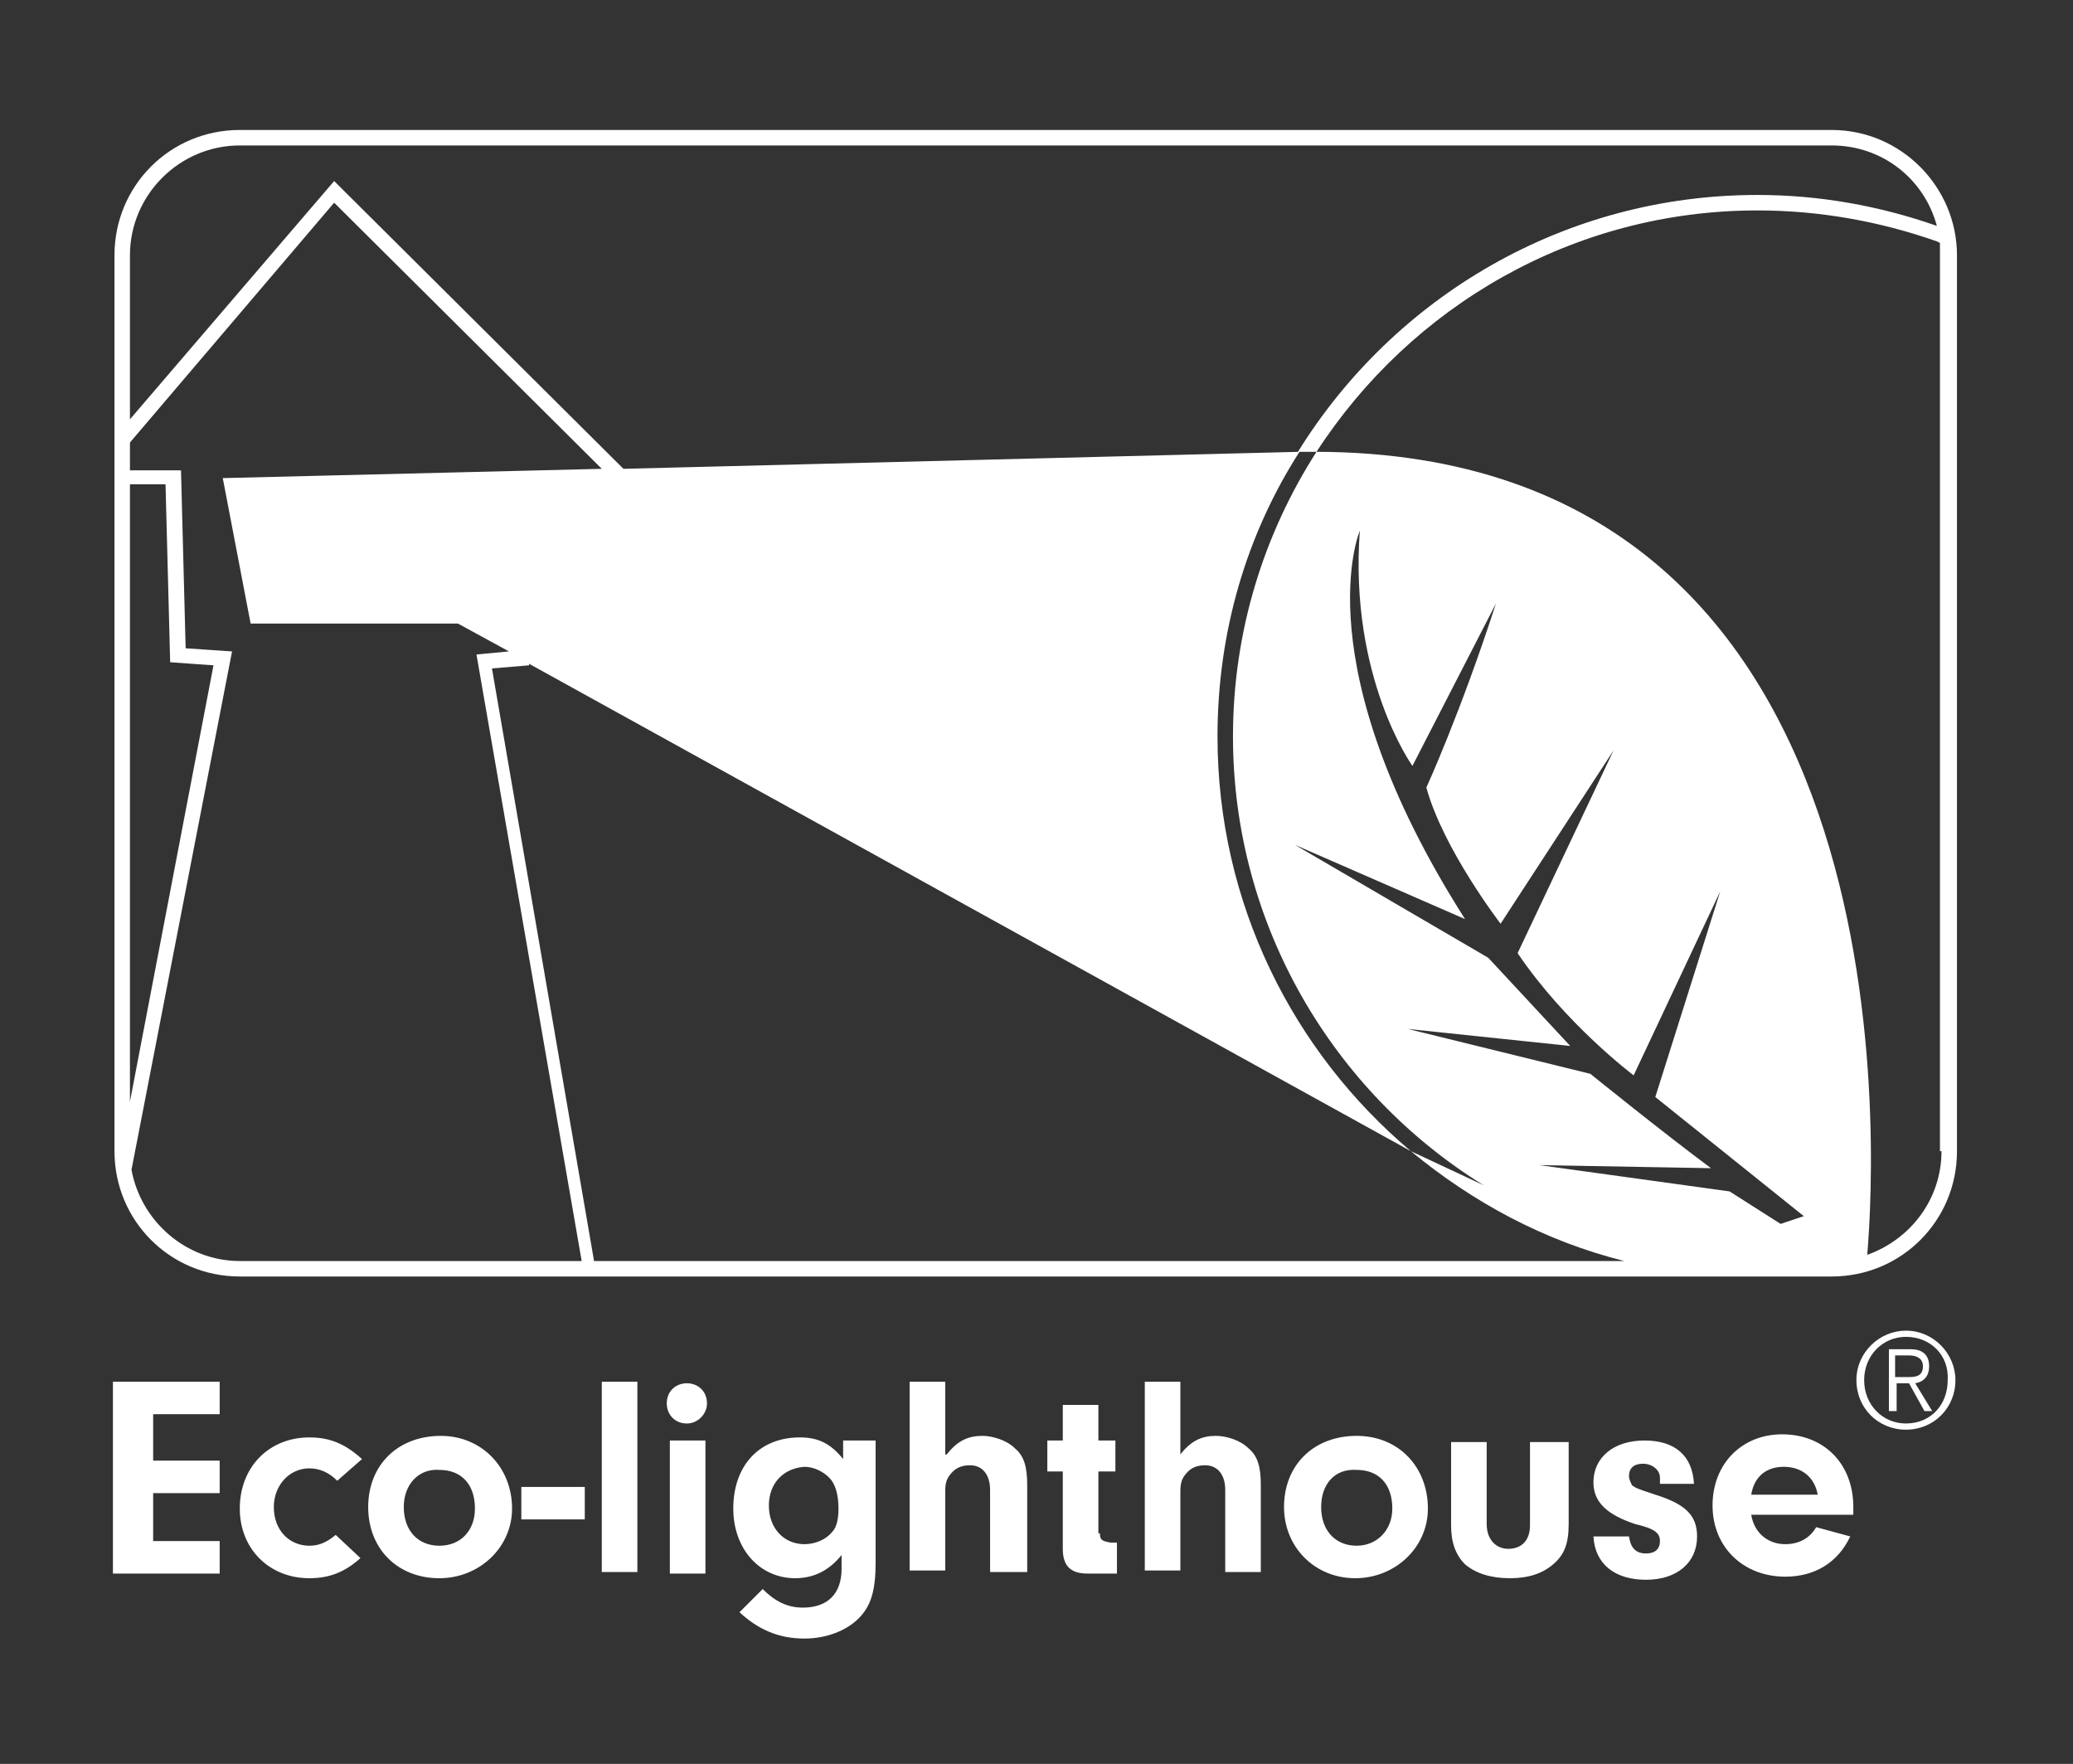
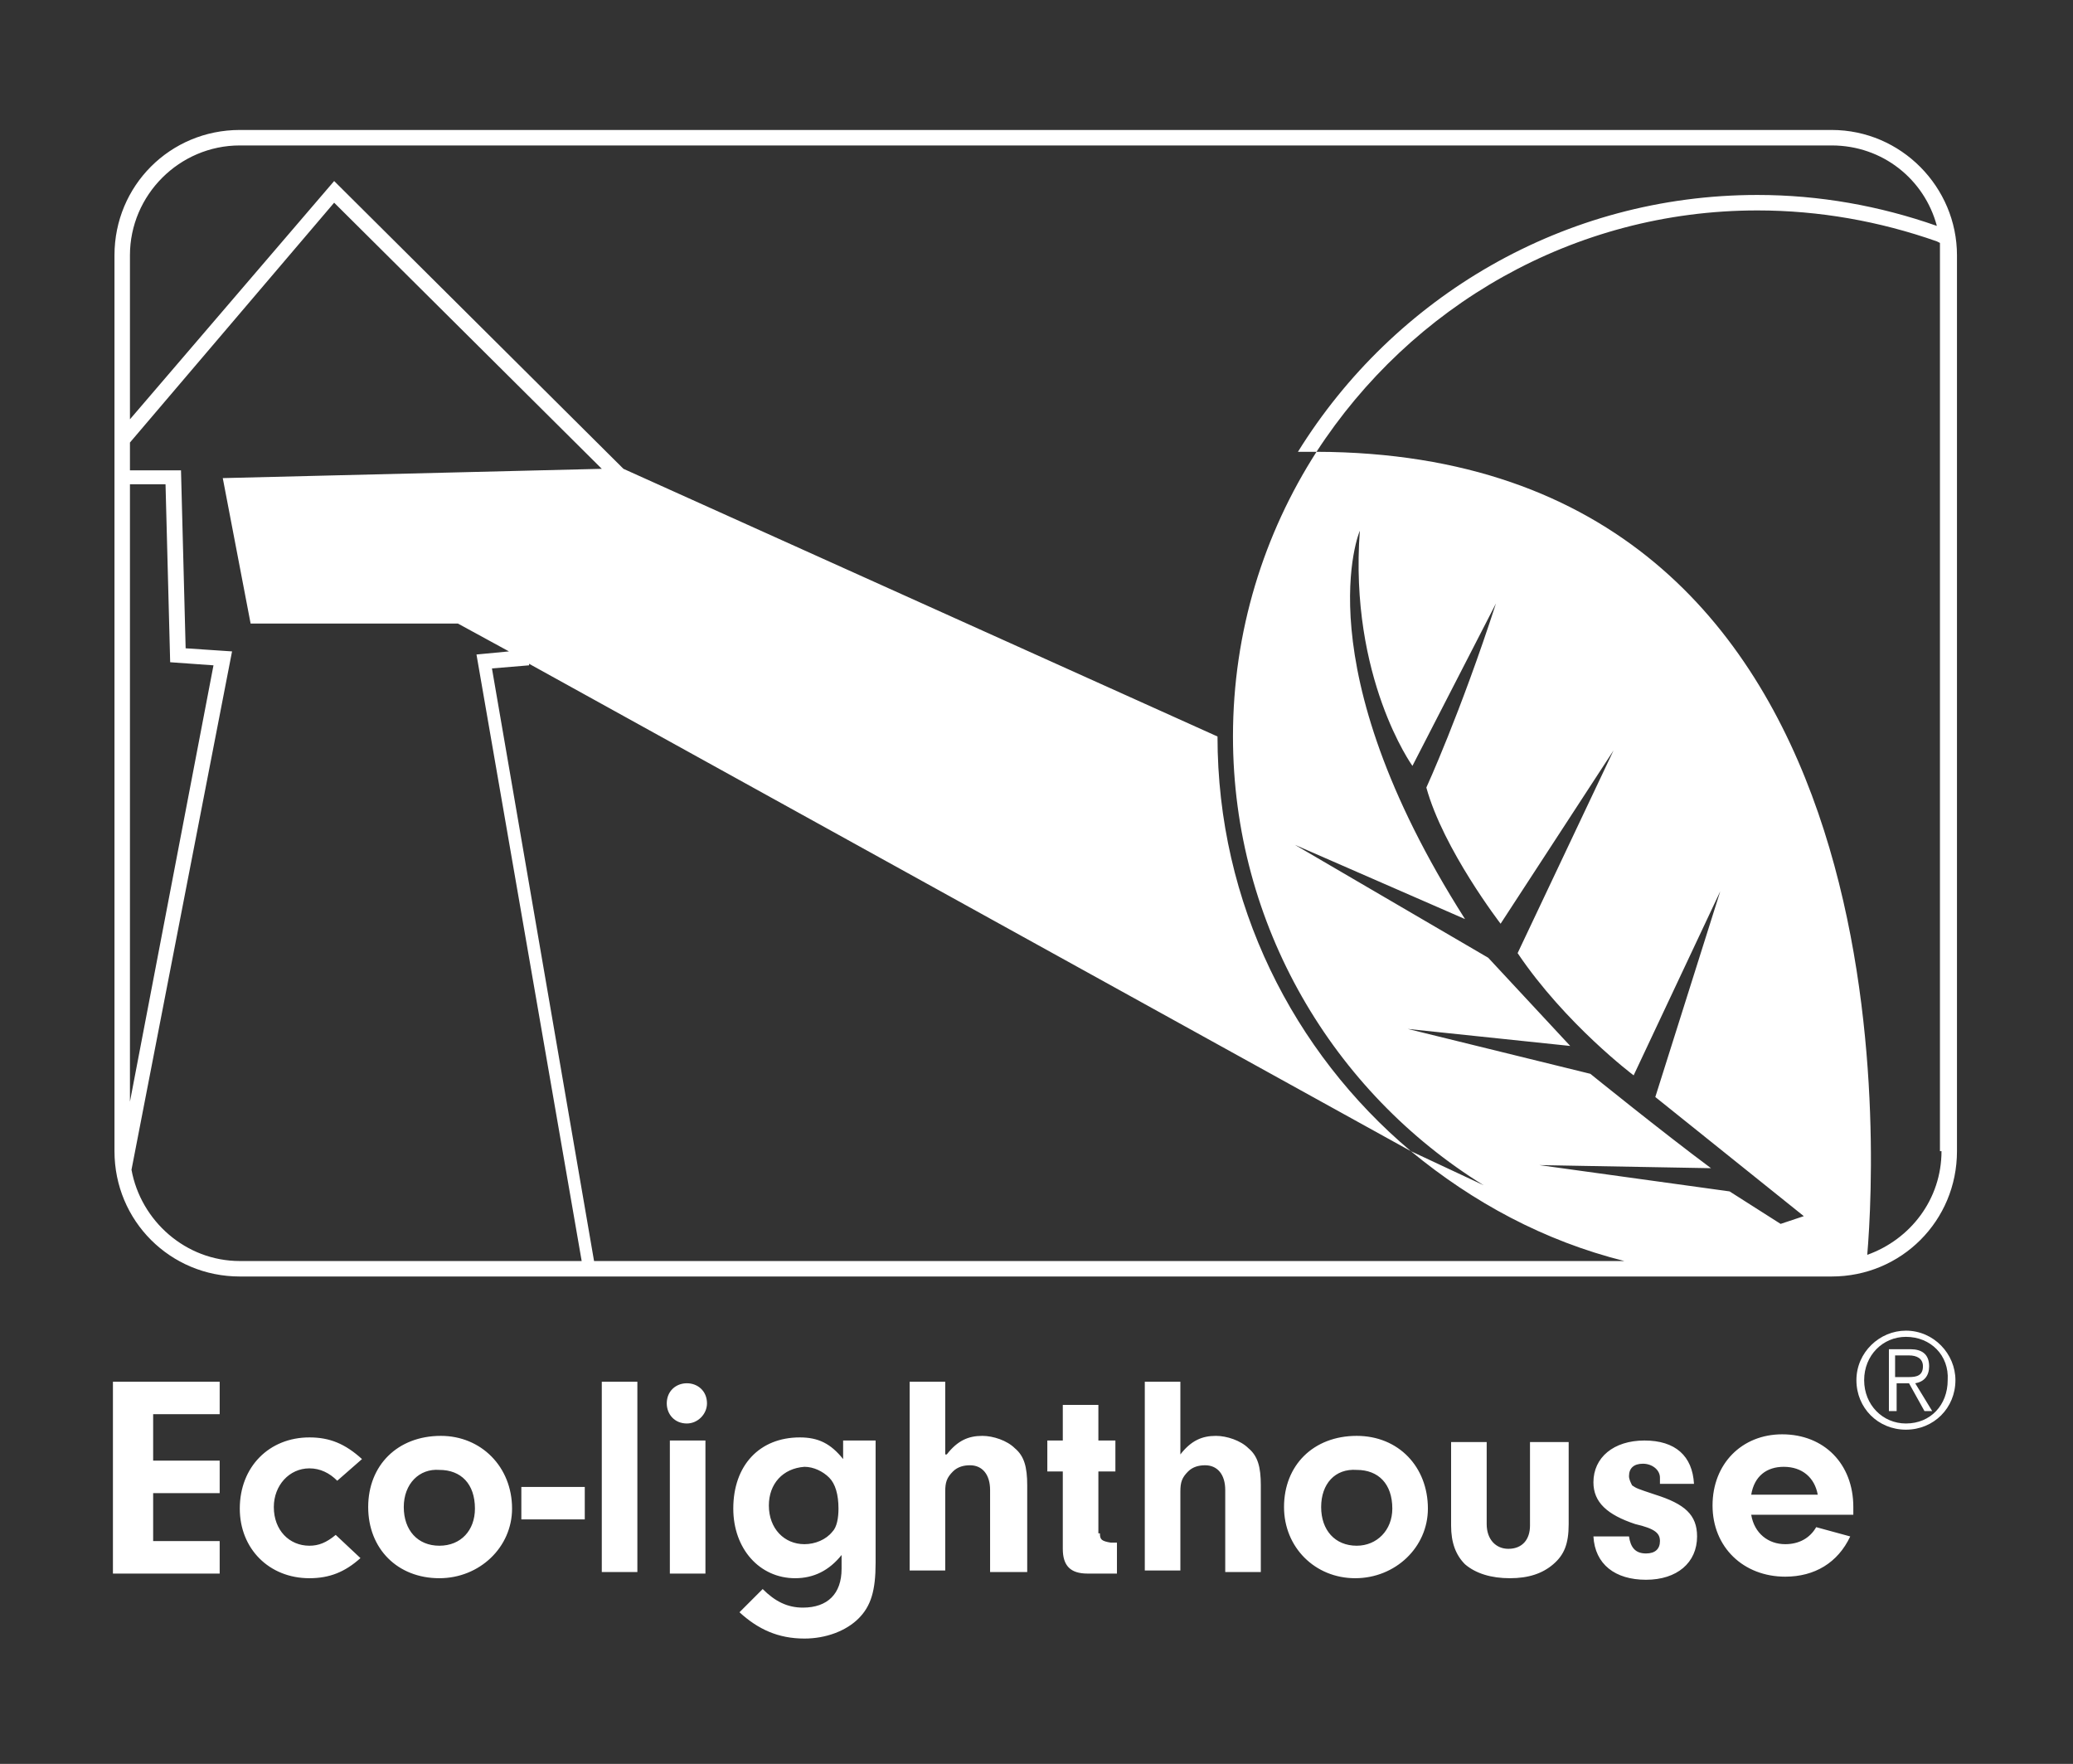
<svg xmlns="http://www.w3.org/2000/svg" fill="none" viewBox="0 0 134 114" class="w-full h-full">
  <rect x="0" y="0" width="134" height="114" fill="#333333" stroke="none" />
-   <path d="M118.4 8.4H15.5C11 8.4 7.4 12 7.4 16.5V74.4C7.4 78.9 11 82.5 15.5 82.5H118.4C122.9 82.5 126.5 78.9 126.5 74.4V16.5C126.5 12.1 122.9 8.4 118.4 8.4ZM8.4 31.3H10.7L11 42.8L13.8 43L8.4 71.2V31.3ZM15.5 81.5C12 81.5 9.1 78.9 8.5 75.6L15 42.1L12 41.9L11.7 30.4H8.4V28.6L21.6 13.1L38.9 30.3L14.4 30.9L16.2 40.3H29.6L32.9 42.1L30.8 42.3L37.6 81.5H15.5ZM38.4 81.5L31.8 43.2L34.2 43V42.9L91.2 74.4C83.6 68 78.7 58.4 78.7 47.6C78.7 40.8 80.6 34.5 84 29.2L40.3 30.3L21.6 11.7L8.4 27.1V16.5C8.4 12.6 11.6 9.4 15.5 9.4H118.4C121.7 9.4 124.4 11.6 125.2 14.6C121.5 13.3 117.6 12.6 113.6 12.6C101.1 12.6 90.1 19.2 83.9 29.2H84.5C84.7 29.2 84.9 29.2 85.1 29.2C81.7 34.5 79.7 40.8 79.7 47.6C79.7 59.8 86.2 70.6 95.9 76.6L91.2 74.4C95.2 77.7 99.8 80.2 105 81.5H38.4ZM115.1 79.1L111.8 77L99.5 75.3L110.6 75.5C107.5 73.2 102.8 69.4 102.8 69.4L91 66.5L101.5 67.6L96.2 61.9L83.7 54.6L94.7 59.4C84.2 42.9 87.9 34.3 87.9 34.3C87.2 43.8 91.3 49.5 91.3 49.5L96.7 39C94.4 46.1 92.2 50.9 92.2 50.9C93.3 54.9 97 59.7 97 59.7L104.3 48.5L98.1 61.6C101.2 66.2 105.6 69.5 105.6 69.5L111.2 57.6L107 70.9L116.6 78.6L115.1 79.1ZM125.5 74.4C125.5 77.5 123.5 80.1 120.7 81.1C121.3 74 123.5 29.3 85.1 29.2C91.2 19.8 101.7 13.6 113.6 13.6C117.6 13.6 121.5 14.3 125.2 15.6L125.4 15.7C125.4 15.9 125.4 16.2 125.4 16.4V74.4H125.5ZM121.1 86.6H122.8ZM122.7 87.1H121.6ZM9.9 94.4H14.2V96.5H9.9V99.6H14.2V101.7H7.3V89.3H14.2V91.4H9.9V94.4ZM23.3 100.7C22.3 101.6 21.3 102 20 102C17.4 102 15.5 100.1 15.5 97.5C15.5 94.8 17.4 92.9 20 92.9C21.3 92.9 22.3 93.3 23.4 94.3L21.8 95.7C21.3 95.2 20.7 94.9 20 94.9C18.7 94.9 17.7 96 17.7 97.4C17.7 98.9 18.7 99.9 20 99.9C20.6 99.9 21.1 99.7 21.7 99.2L23.3 100.7ZM33.1 97.5C33.1 100 31 102 28.4 102C25.7 102 23.8 100.1 23.8 97.4C23.8 94.7 25.7 92.8 28.5 92.8C31.1 92.8 33.1 94.8 33.1 97.5ZM26.1 97.4C26.1 98.9 27 99.9 28.4 99.9C29.8 99.9 30.7 98.9 30.7 97.5C30.7 95.9 29.8 95 28.4 95C27.1 94.9 26.1 95.9 26.1 97.4ZM37.8 98.2H33.7V96.1H37.8V98.2ZM38.9 101.7V89.3H41.2V101.6H38.9V101.7ZM45.7 90.7C45.7 91.4 45.1 92 44.4 92C43.6 92 43.1 91.4 43.1 90.7C43.1 89.9 43.7 89.4 44.4 89.4C45.1 89.4 45.7 89.9 45.7 90.7ZM45.6 101.7H43.3V93.1H45.6V101.7ZM54.3 93.1H56.6V101C56.6 102.8 56.3 103.8 55.5 104.6C54.7 105.4 53.4 105.9 52 105.9C50.3 105.9 49 105.3 47.8 104.2L49.3 102.7C50.1 103.5 50.9 103.9 51.9 103.9C53.5 103.9 54.4 103 54.4 101.4V100.5C53.6 101.5 52.6 102 51.4 102C49.1 102 47.4 100.1 47.4 97.5C47.4 94.7 49.1 92.9 51.7 92.9C52.9 92.9 53.7 93.3 54.5 94.3V93.1H54.3ZM49.7 97.3C49.7 98.8 50.7 99.8 52 99.8C52.7 99.8 53.4 99.5 53.8 99C54.1 98.7 54.2 98.1 54.2 97.5C54.2 96.6 54 95.9 53.6 95.5C53.2 95.1 52.6 94.8 52 94.8C50.6 94.9 49.7 95.9 49.7 97.3ZM61.2 94C61.9 93.1 62.6 92.8 63.5 92.8C64.2 92.8 65.1 93.1 65.6 93.6C66.2 94.1 66.4 94.8 66.4 96V101.6H64V96.3C64 95.3 63.5 94.7 62.7 94.7C62.3 94.7 61.9 94.8 61.6 95.1C61.2 95.5 61.1 95.8 61.1 96.4V101.5H58.8V89.3H61.1V94H61.2ZM71.1 99.1C71.1 99.5 71.2 99.6 71.8 99.7H72.2V101.7H70.3C69.2 101.7 68.7 101.2 68.7 100.1V95.1H67.7V93.1H68.7V90.8H71V93.1H72.1V95.1H71V99.1H71.1ZM76.3 94C77 93.1 77.7 92.8 78.6 92.8C79.3 92.8 80.2 93.1 80.7 93.6C81.3 94.1 81.5 94.8 81.5 96V101.6H79.2V96.3C79.2 95.3 78.7 94.7 77.9 94.7C77.5 94.7 77.1 94.8 76.8 95.1C76.4 95.5 76.3 95.8 76.3 96.4V101.5H74V89.3H76.3V94ZM92.3 97.5C92.3 100 90.2 102 87.6 102C85 102 83 100 83 97.4C83 94.7 84.9 92.8 87.7 92.8C90.4 92.8 92.3 94.8 92.3 97.5ZM85.4 97.4C85.4 98.9 86.3 99.9 87.7 99.9C89 99.9 90 98.9 90 97.5C90 95.9 89.1 95 87.7 95C86.3 94.9 85.4 95.9 85.4 97.4ZM101.4 93.1V98.5C101.4 99.8 101.1 100.5 100.4 101.1C99.7 101.7 98.8 102 97.6 102C96.4 102 95.4 101.7 94.7 101.1C94.1 100.5 93.8 99.7 93.8 98.6V93.2H96.1V98.5C96.1 99.5 96.7 100.1 97.5 100.1C98.4 100.1 98.9 99.5 98.9 98.6V93.2H101.4V93.1ZM107.3 95.6V95.5C107.3 95 106.8 94.6 106.2 94.6C105.6 94.6 105.3 94.9 105.3 95.4C105.3 95.6 105.4 95.8 105.5 96C105.8 96.2 105.8 96.2 107 96.6C108.9 97.2 109.7 97.9 109.7 99.3C109.7 101 108.4 102.1 106.4 102.1C104.4 102.1 103.1 101.1 103 99.3H105.3C105.4 100 105.7 100.4 106.4 100.4C107 100.4 107.3 100.1 107.3 99.6C107.3 99.1 107 98.8 105.7 98.5C103.9 97.9 103 97.1 103 95.8C103 94.2 104.3 93.1 106.3 93.1C108.3 93.1 109.4 94.1 109.5 95.9H107.3V95.6ZM113.2 97.9C113.4 99.1 114.3 99.8 115.4 99.8C116.3 99.8 117 99.4 117.4 98.7L119.6 99.3C118.8 101 117.3 101.9 115.4 101.9C112.7 101.9 110.7 100 110.7 97.3C110.7 94.6 112.6 92.7 115.2 92.7C117.9 92.7 119.8 94.6 119.8 97.4V97.9H113.2ZM117.5 96.6C117.3 95.5 116.5 94.8 115.3 94.8C114.2 94.8 113.4 95.4 113.2 96.6H117.5ZM120 89.2C120 87.4 121.5 86 123.2 86C125 86 126.4 87.5 126.4 89.2C126.4 91 125 92.4 123.2 92.4C121.4 92.4 120 91 120 89.2ZM123.2 86.4C121.7 86.4 120.5 87.6 120.5 89.2C120.5 90.8 121.7 92 123.2 92C124.8 92 125.9 90.8 125.9 89.2C126 87.6 124.8 86.4 123.2 86.4ZM122.5 91.2H122.1V87.2H123.5C124.2 87.2 124.7 87.5 124.7 88.3C124.7 88.9 124.4 89.3 123.8 89.4L124.9 91.2H124.4L123.4 89.4H122.6V91.2H122.5ZM122.5 89H123.4C123.9 89 124.3 88.9 124.3 88.3C124.3 87.8 123.9 87.6 123.4 87.6H122.5V89Z" fill="white" />
+   <path d="M118.4 8.4H15.5C11 8.4 7.4 12 7.4 16.5V74.4C7.4 78.9 11 82.5 15.5 82.5H118.4C122.9 82.5 126.5 78.9 126.5 74.4V16.5C126.5 12.1 122.9 8.4 118.4 8.4ZM8.4 31.3H10.7L11 42.8L13.8 43L8.4 71.2V31.3ZM15.5 81.5C12 81.5 9.1 78.9 8.5 75.6L15 42.1L12 41.9L11.7 30.4H8.4V28.6L21.6 13.1L38.9 30.3L14.4 30.9L16.2 40.3H29.6L32.9 42.1L30.8 42.3L37.6 81.5H15.5ZM38.4 81.5L31.8 43.2L34.2 43V42.9L91.2 74.4C83.6 68 78.7 58.4 78.7 47.6L40.3 30.3L21.6 11.7L8.4 27.1V16.5C8.4 12.6 11.6 9.4 15.5 9.4H118.4C121.7 9.4 124.4 11.6 125.2 14.6C121.5 13.3 117.6 12.6 113.6 12.6C101.1 12.6 90.1 19.2 83.9 29.2H84.5C84.7 29.2 84.9 29.2 85.1 29.2C81.7 34.5 79.7 40.8 79.7 47.6C79.7 59.8 86.2 70.6 95.9 76.6L91.2 74.4C95.2 77.7 99.8 80.2 105 81.5H38.4ZM115.1 79.1L111.8 77L99.5 75.3L110.6 75.5C107.5 73.2 102.8 69.4 102.8 69.4L91 66.5L101.5 67.6L96.2 61.9L83.7 54.6L94.7 59.4C84.2 42.9 87.9 34.3 87.9 34.3C87.2 43.8 91.3 49.5 91.3 49.5L96.7 39C94.4 46.1 92.2 50.9 92.2 50.9C93.3 54.9 97 59.7 97 59.7L104.3 48.5L98.1 61.6C101.2 66.2 105.6 69.5 105.6 69.5L111.2 57.6L107 70.9L116.6 78.6L115.1 79.1ZM125.5 74.4C125.5 77.5 123.5 80.1 120.7 81.1C121.3 74 123.5 29.3 85.1 29.2C91.2 19.8 101.7 13.6 113.6 13.6C117.6 13.6 121.5 14.3 125.2 15.6L125.4 15.7C125.4 15.9 125.4 16.2 125.4 16.4V74.4H125.5ZM121.1 86.6H122.8ZM122.7 87.1H121.6ZM9.9 94.4H14.2V96.5H9.9V99.6H14.2V101.7H7.3V89.3H14.2V91.4H9.9V94.4ZM23.3 100.7C22.3 101.6 21.3 102 20 102C17.4 102 15.5 100.1 15.5 97.5C15.5 94.8 17.4 92.9 20 92.9C21.3 92.9 22.3 93.3 23.4 94.3L21.8 95.7C21.3 95.2 20.7 94.9 20 94.9C18.7 94.9 17.7 96 17.7 97.4C17.7 98.9 18.7 99.9 20 99.9C20.6 99.9 21.1 99.7 21.7 99.2L23.3 100.7ZM33.1 97.5C33.1 100 31 102 28.4 102C25.7 102 23.8 100.1 23.8 97.4C23.8 94.7 25.7 92.8 28.5 92.8C31.1 92.8 33.1 94.8 33.1 97.5ZM26.1 97.4C26.1 98.9 27 99.9 28.4 99.9C29.8 99.9 30.7 98.9 30.7 97.5C30.7 95.9 29.8 95 28.4 95C27.1 94.9 26.1 95.9 26.1 97.4ZM37.8 98.2H33.7V96.1H37.8V98.2ZM38.9 101.7V89.3H41.2V101.6H38.9V101.7ZM45.7 90.7C45.7 91.4 45.1 92 44.4 92C43.6 92 43.1 91.4 43.1 90.7C43.1 89.9 43.7 89.4 44.4 89.4C45.1 89.4 45.7 89.9 45.7 90.7ZM45.6 101.7H43.3V93.1H45.6V101.7ZM54.3 93.1H56.6V101C56.6 102.8 56.3 103.8 55.5 104.6C54.7 105.4 53.4 105.9 52 105.9C50.3 105.9 49 105.3 47.8 104.2L49.3 102.7C50.1 103.5 50.9 103.9 51.9 103.9C53.5 103.9 54.4 103 54.4 101.4V100.5C53.6 101.5 52.6 102 51.4 102C49.1 102 47.4 100.1 47.4 97.5C47.4 94.7 49.1 92.9 51.7 92.9C52.9 92.9 53.7 93.3 54.5 94.3V93.1H54.3ZM49.7 97.3C49.7 98.8 50.7 99.8 52 99.8C52.7 99.8 53.4 99.5 53.8 99C54.1 98.7 54.2 98.1 54.2 97.5C54.2 96.6 54 95.9 53.6 95.5C53.2 95.1 52.6 94.8 52 94.8C50.6 94.9 49.7 95.9 49.7 97.3ZM61.2 94C61.9 93.1 62.6 92.8 63.5 92.8C64.2 92.8 65.1 93.1 65.6 93.6C66.2 94.1 66.4 94.8 66.4 96V101.6H64V96.3C64 95.3 63.5 94.7 62.7 94.7C62.3 94.7 61.9 94.8 61.6 95.1C61.2 95.5 61.1 95.8 61.1 96.4V101.5H58.8V89.3H61.1V94H61.2ZM71.1 99.1C71.1 99.5 71.2 99.6 71.8 99.7H72.2V101.7H70.3C69.2 101.7 68.7 101.2 68.7 100.1V95.1H67.7V93.1H68.7V90.8H71V93.1H72.1V95.1H71V99.1H71.1ZM76.3 94C77 93.1 77.7 92.8 78.6 92.8C79.3 92.8 80.2 93.1 80.7 93.6C81.3 94.1 81.5 94.8 81.5 96V101.6H79.2V96.3C79.2 95.3 78.7 94.7 77.9 94.7C77.5 94.7 77.1 94.8 76.8 95.1C76.4 95.5 76.3 95.8 76.3 96.4V101.5H74V89.3H76.3V94ZM92.3 97.5C92.3 100 90.2 102 87.6 102C85 102 83 100 83 97.4C83 94.7 84.9 92.8 87.7 92.8C90.4 92.8 92.3 94.8 92.3 97.5ZM85.4 97.4C85.4 98.9 86.3 99.9 87.7 99.9C89 99.9 90 98.9 90 97.5C90 95.9 89.1 95 87.7 95C86.3 94.9 85.4 95.9 85.4 97.4ZM101.4 93.1V98.5C101.4 99.8 101.1 100.5 100.4 101.1C99.7 101.7 98.8 102 97.6 102C96.4 102 95.4 101.7 94.7 101.1C94.1 100.5 93.8 99.7 93.8 98.6V93.2H96.1V98.5C96.1 99.5 96.7 100.1 97.5 100.1C98.4 100.1 98.9 99.5 98.9 98.6V93.2H101.4V93.1ZM107.3 95.6V95.5C107.3 95 106.8 94.6 106.2 94.6C105.6 94.6 105.3 94.9 105.3 95.4C105.3 95.6 105.4 95.8 105.5 96C105.8 96.2 105.8 96.2 107 96.6C108.9 97.2 109.7 97.9 109.7 99.3C109.7 101 108.4 102.1 106.4 102.1C104.4 102.1 103.1 101.1 103 99.3H105.3C105.4 100 105.7 100.4 106.4 100.4C107 100.4 107.3 100.1 107.3 99.6C107.3 99.1 107 98.8 105.7 98.5C103.9 97.9 103 97.1 103 95.8C103 94.2 104.3 93.1 106.3 93.1C108.3 93.1 109.4 94.1 109.5 95.9H107.3V95.6ZM113.2 97.9C113.4 99.1 114.3 99.8 115.4 99.8C116.3 99.8 117 99.4 117.4 98.7L119.6 99.3C118.8 101 117.3 101.9 115.4 101.9C112.7 101.9 110.7 100 110.7 97.3C110.7 94.6 112.6 92.7 115.2 92.7C117.9 92.7 119.8 94.6 119.8 97.4V97.9H113.2ZM117.5 96.6C117.3 95.5 116.5 94.8 115.3 94.8C114.2 94.8 113.4 95.4 113.2 96.6H117.5ZM120 89.2C120 87.4 121.5 86 123.2 86C125 86 126.4 87.5 126.4 89.2C126.4 91 125 92.4 123.2 92.4C121.4 92.4 120 91 120 89.2ZM123.2 86.4C121.7 86.4 120.5 87.6 120.5 89.2C120.5 90.8 121.7 92 123.2 92C124.8 92 125.9 90.8 125.9 89.2C126 87.6 124.8 86.4 123.2 86.4ZM122.5 91.2H122.1V87.2H123.5C124.2 87.2 124.7 87.5 124.7 88.3C124.7 88.9 124.4 89.3 123.8 89.4L124.9 91.2H124.4L123.4 89.4H122.6V91.2H122.5ZM122.5 89H123.4C123.9 89 124.3 88.9 124.3 88.3C124.3 87.8 123.9 87.6 123.4 87.6H122.5V89Z" fill="white" />
</svg>